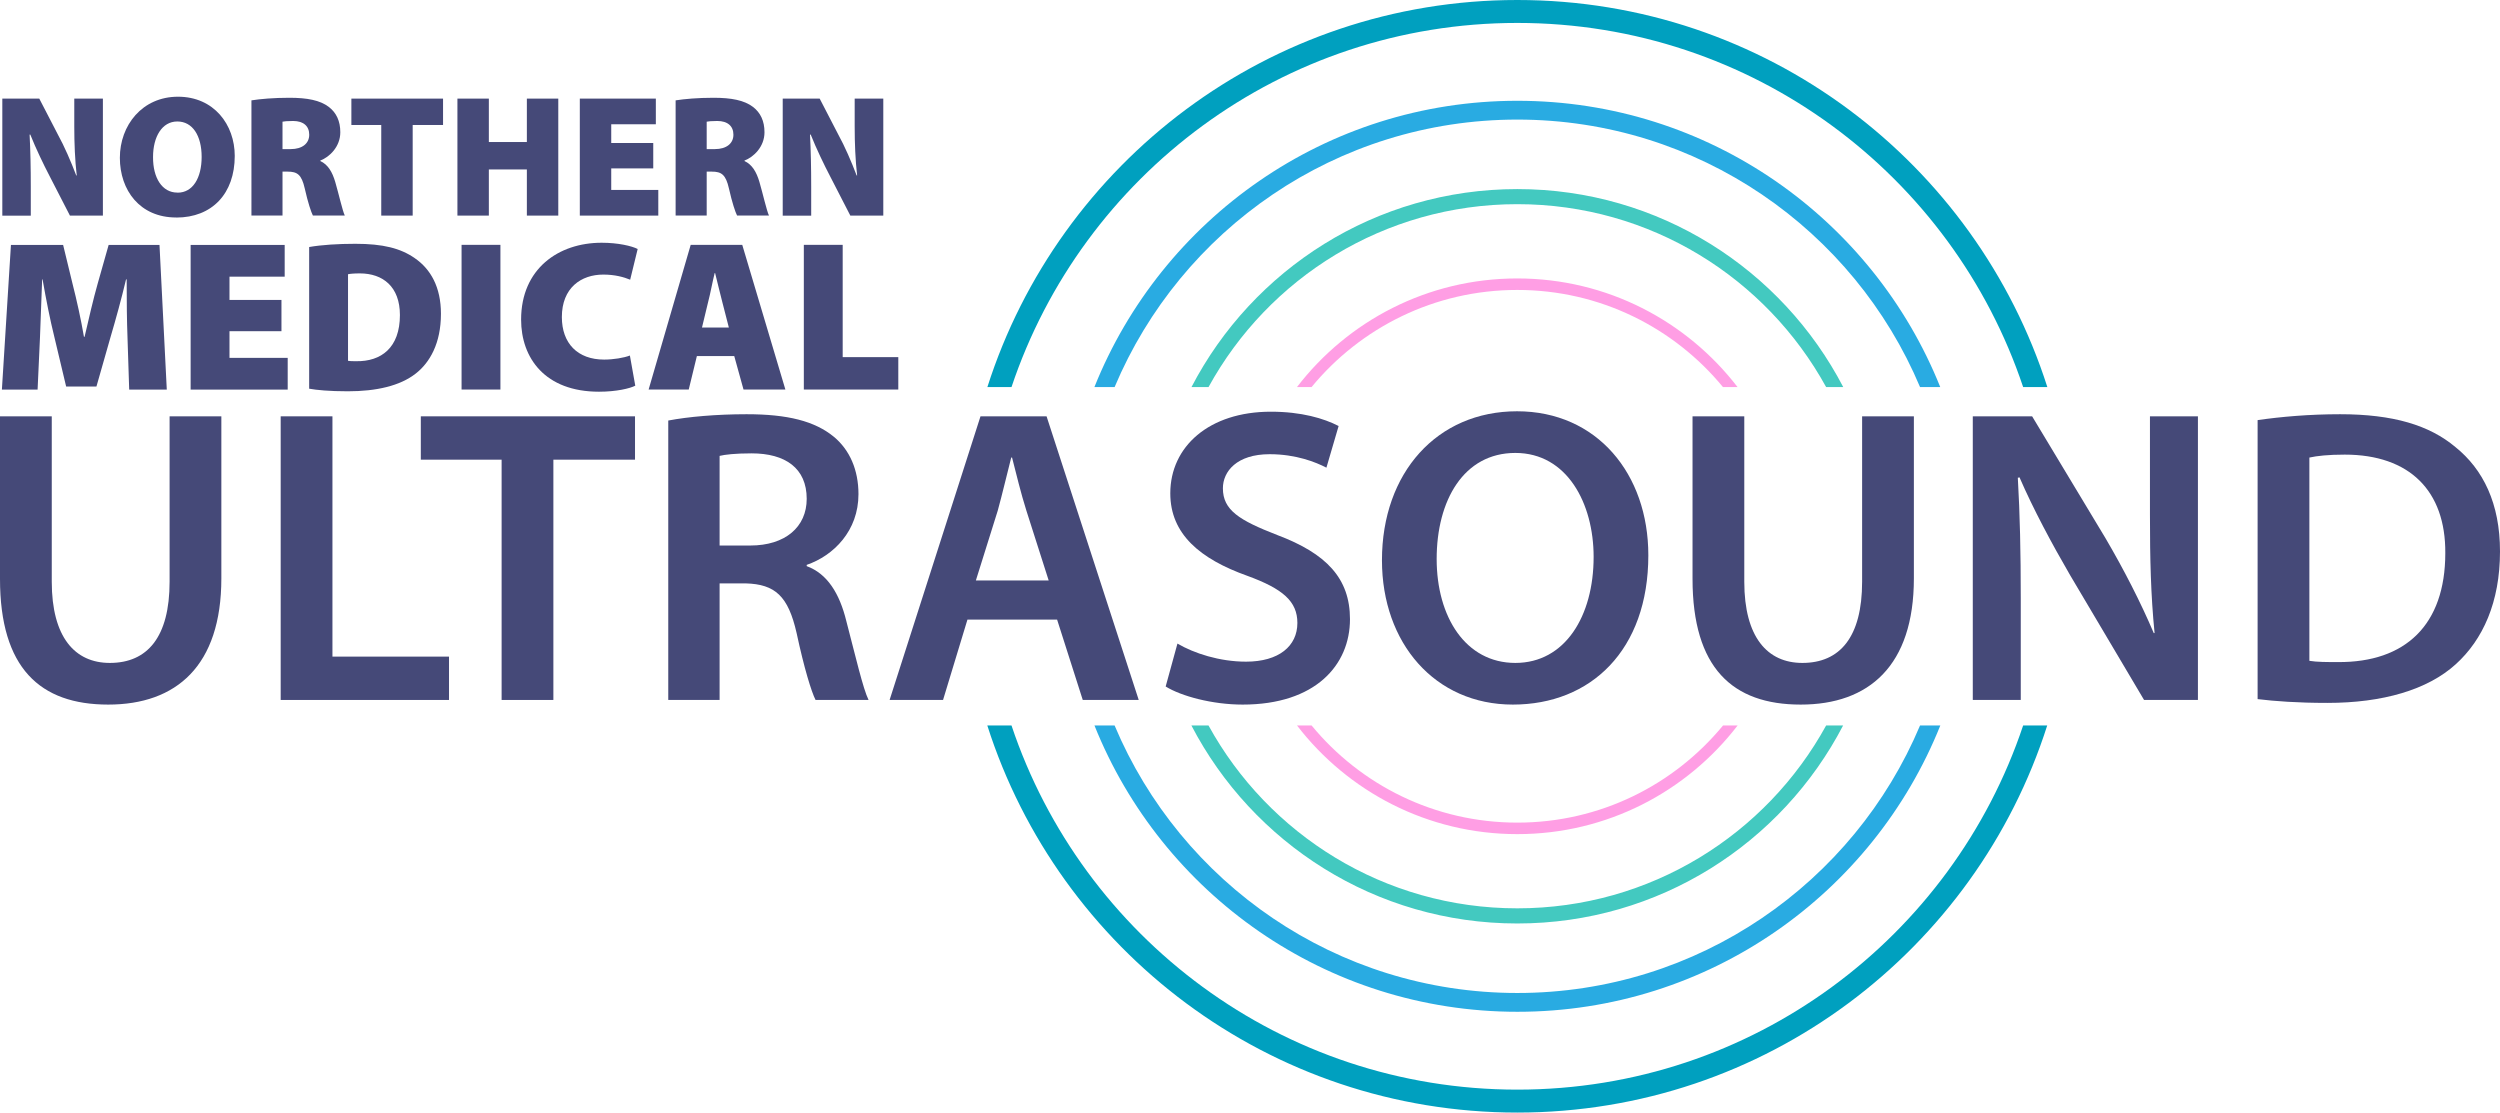
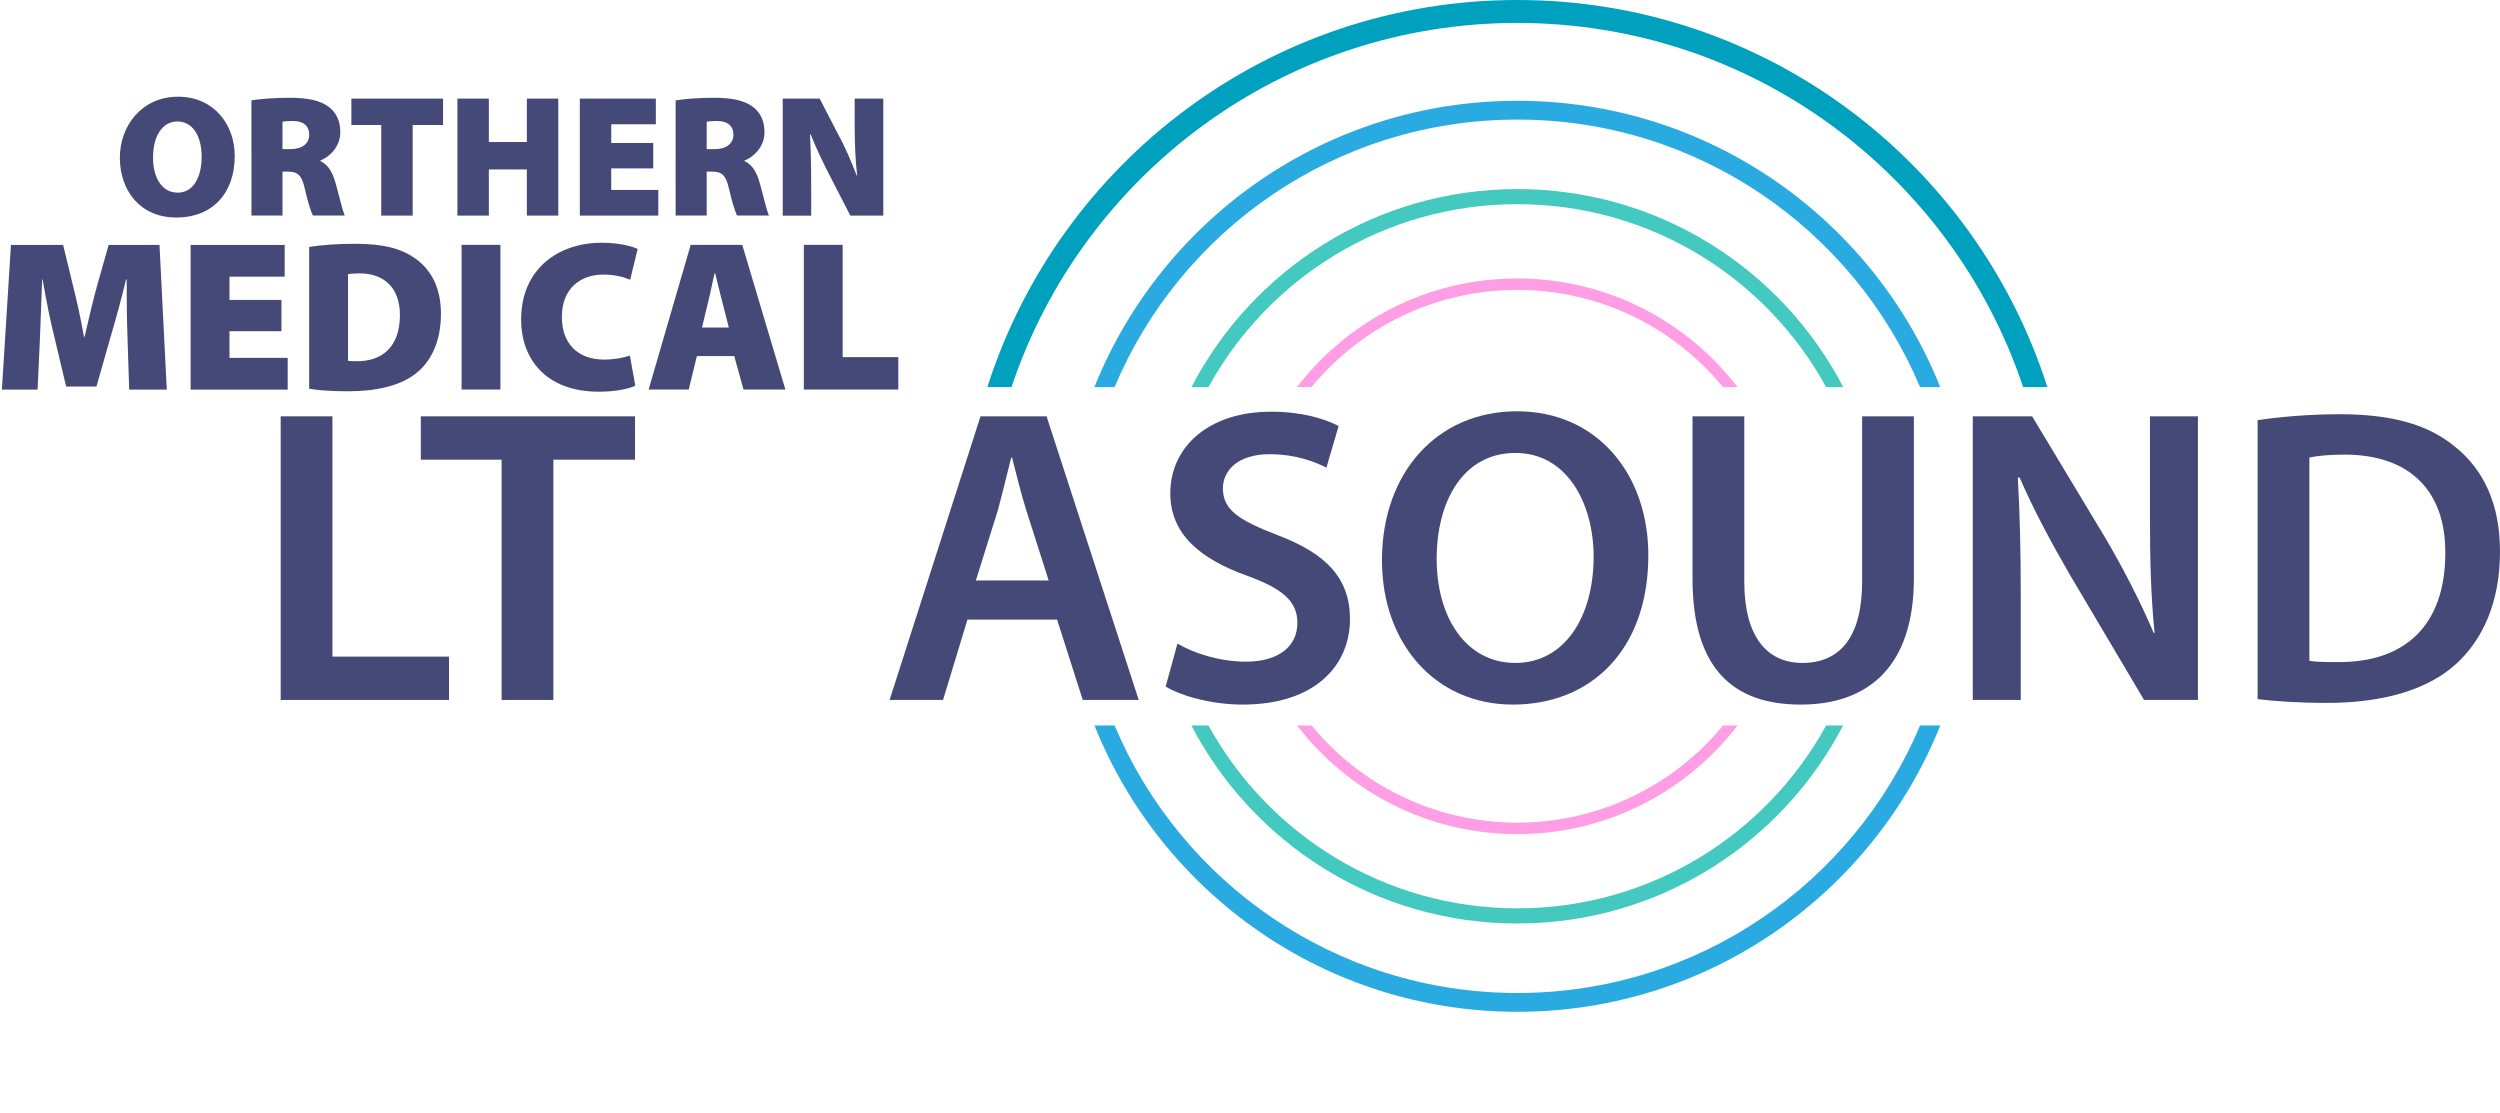
<svg xmlns="http://www.w3.org/2000/svg" id="Layer_2" viewBox="0 0 356.45 158.63">
  <defs>
    <style>.cls-1{fill:#43c9c0;}.cls-1,.cls-2,.cls-3,.cls-4,.cls-5{stroke-width:0px;}.cls-2{fill:#454978;}.cls-3{fill:#29abe2;}.cls-4{fill:#00a0bf;}.cls-5{fill:#ff9ee4;}</style>
  </defs>
  <g id="Layer_1-2">
-     <path class="cls-2" d="m7.38,59.36v23.58c0,7.92,3.3,11.58,8.28,11.58,5.34,0,8.52-3.66,8.52-11.58v-23.58h7.38v23.1c0,12.48-6.42,18-16.14,18S0,95.24,0,82.52v-23.16h7.38Z" />
    <path class="cls-2" d="m40.02,59.36h7.38v34.26h16.62v6.18h-24v-40.44Z" />
    <path class="cls-2" d="m71.52,65.54h-11.52v-6.18h30.54v6.18h-11.64v34.26h-7.38v-34.26Z" />
-     <path class="cls-2" d="m95.28,59.96c2.82-.54,6.9-.9,11.16-.9,5.82,0,9.72.96,12.48,3.24,2.22,1.86,3.48,4.68,3.48,8.16,0,5.22-3.54,8.76-7.38,10.08v.18c2.94,1.08,4.68,3.9,5.64,7.8,1.32,5.04,2.4,9.72,3.18,11.28h-7.56c-.6-1.2-1.62-4.5-2.7-9.54-1.2-5.28-3.06-6.96-7.26-7.08h-3.72v16.62h-7.32v-39.84Zm7.32,17.82h4.38c4.98,0,8.04-2.64,8.04-6.66,0-4.38-3.06-6.48-7.86-6.48-2.34,0-3.84.18-4.56.36v12.78Z" />
    <path class="cls-2" d="m137.94,88.34l-3.48,11.46h-7.62l12.96-40.44h9.42l13.14,40.44h-7.98l-3.66-11.46h-12.78Zm11.58-5.58l-3.18-9.96c-.78-2.46-1.44-5.22-2.04-7.56h-.12c-.6,2.34-1.26,5.16-1.92,7.56l-3.12,9.96h10.38Z" />
    <path class="cls-2" d="m167.88,91.76c2.34,1.38,6,2.58,9.78,2.58,4.68,0,7.32-2.22,7.32-5.52,0-3.06-2.04-4.86-7.14-6.72-6.72-2.4-10.98-5.94-10.98-11.76,0-6.66,5.52-11.64,14.34-11.64,4.38,0,7.56.96,9.66,2.04l-1.74,5.94c-1.5-.78-4.32-1.92-8.1-1.92-4.68,0-6.66,2.46-6.66,4.86,0,3.12,2.34,4.56,7.74,6.66,7.02,2.64,10.38,6.18,10.38,12,0,6.54-4.92,12.18-15.3,12.18-4.32,0-8.76-1.2-10.98-2.58l1.68-6.12Z" />
    <path class="cls-2" d="m235.02,79.16c0,13.56-8.22,21.3-19.32,21.3s-18.66-8.76-18.66-20.58c0-12.48,7.86-21.24,19.26-21.24s18.72,8.94,18.72,20.52Zm-30.18.54c0,8.28,4.14,14.82,11.22,14.82s11.16-6.66,11.16-15.12c0-7.62-3.78-14.82-11.16-14.82s-11.22,6.78-11.22,15.12Z" />
    <path class="cls-2" d="m248.7,59.36v23.58c0,7.92,3.3,11.58,8.28,11.58,5.34,0,8.52-3.66,8.52-11.58v-23.58h7.38v23.1c0,12.48-6.42,18-16.14,18s-15.42-5.22-15.42-17.94v-23.16h7.38Z" />
    <path class="cls-2" d="m281.28,99.8v-40.44h8.46l10.44,17.34c2.64,4.5,5.04,9.18,6.9,13.56h.12c-.54-5.4-.66-10.62-.66-16.8v-14.1h6.84v40.44h-7.68l-10.56-17.82c-2.58-4.44-5.22-9.36-7.2-13.92l-.24.06c.3,5.22.42,10.56.42,17.22v14.46h-6.84Z" />
    <path class="cls-2" d="m321.89,59.9c3.3-.48,7.38-.84,11.76-.84,7.56,0,12.72,1.56,16.44,4.68,3.96,3.18,6.36,8.04,6.36,14.88,0,7.26-2.46,12.6-6.3,16.08-4.02,3.66-10.44,5.52-18.3,5.52-4.26,0-7.5-.24-9.96-.54v-39.78Zm7.38,34.32c1.02.18,2.58.18,4.08.18,9.6.06,15.3-5.28,15.3-15.54.06-8.88-5.1-14.04-14.34-14.04-2.34,0-3.96.18-5.04.42v28.98Z" />
-     <path class="cls-2" d="m.33,30.74V14.06h5.27l2.65,5.12c.92,1.66,1.88,3.89,2.62,5.84h.07c-.25-2.2-.35-4.53-.35-7v-3.96h4.08v16.68h-4.7l-2.85-5.54c-.92-1.76-2-4.01-2.8-6.01h-.1c.12,2.25.17,4.75.17,7.45v4.11H.33Z" />
    <path class="cls-2" d="m25.11,31.01c-5.17,0-8.02-3.89-8.02-8.51s3.17-8.71,8.29-8.71,8.09,3.98,8.09,8.44c0,5.37-3.22,8.79-8.34,8.79h-.02Zm.22-3.54c2.15,0,3.42-2.08,3.42-5.1s-1.29-5.05-3.47-5.05-3.46,2.18-3.46,5.07c-.02,3,1.31,5.07,3.46,5.07h.05Z" />
    <path class="cls-2" d="m35.85,14.31c1.26-.2,3.17-.37,5.4-.37,2.55,0,4.38.35,5.64,1.31,1.06.82,1.63,2,1.63,3.61,0,2.08-1.56,3.54-2.85,4.03v.07c1.09.5,1.71,1.56,2.13,2.99.5,1.71,1.04,4.13,1.36,4.78h-4.55c-.25-.5-.69-1.78-1.16-3.86-.45-1.98-1.06-2.4-2.45-2.4h-.72v6.26h-4.43V14.31Zm4.43,6.95h1.16c1.68,0,2.65-.82,2.65-2.05s-.82-1.96-2.3-1.96c-.84,0-1.29.05-1.51.1v3.91Z" />
    <path class="cls-2" d="m54.36,17.82h-4.26v-3.76h13.07v3.76h-4.33v12.92h-4.48v-12.92Z" />
    <path class="cls-2" d="m69.7,14.06v6.19h5.42v-6.19h4.48v16.68h-4.48v-6.58h-5.42v6.58h-4.48V14.06h4.48Z" />
    <path class="cls-2" d="m93.14,24.01h-5.99v3.07h6.71v3.66h-11.19V14.06h10.84v3.66h-6.36v2.67h5.99v3.61Z" />
    <path class="cls-2" d="m96.33,14.31c1.26-.2,3.17-.37,5.4-.37,2.55,0,4.38.35,5.64,1.31,1.06.82,1.63,2,1.63,3.61,0,2.08-1.56,3.54-2.85,4.03v.07c1.09.5,1.71,1.56,2.13,2.99.5,1.71,1.04,4.13,1.36,4.78h-4.55c-.25-.5-.69-1.78-1.16-3.86-.45-1.98-1.06-2.4-2.45-2.4h-.72v6.26h-4.43V14.31Zm4.43,6.95h1.16c1.68,0,2.65-.82,2.65-2.05s-.82-1.96-2.3-1.96c-.84,0-1.29.05-1.51.1v3.91Z" />
    <path class="cls-2" d="m111.6,30.74V14.06h5.27l2.65,5.12c.92,1.66,1.88,3.89,2.62,5.84h.07c-.25-2.2-.35-4.53-.35-7v-3.96h4.08v16.68h-4.7l-2.85-5.54c-.92-1.76-2-4.01-2.8-6.01h-.1c.12,2.25.17,4.75.17,7.45v4.11h-4.08Z" />
    <path class="cls-2" d="m18.18,48.14c-.09-2.33-.12-5.08-.12-8.3h-.09c-.64,2.72-1.5,5.82-2.17,8.08l-2.05,7.19h-4.32l-1.71-7.19c-.55-2.2-1.16-5.26-1.65-8.08h-.06c-.12,2.91-.21,5.97-.31,8.3l-.34,7.41H.27l1.29-20.63h7.44l1.35,5.57c.58,2.27,1.19,5.02,1.62,7.53h.09c.58-2.51,1.25-5.42,1.87-7.59l1.56-5.51h7.25l1.04,20.63h-5.36l-.24-7.41Z" />
    <path class="cls-2" d="m40.13,47.22h-7.41v3.8h8.3v4.53h-13.84v-20.63h13.41v4.53h-7.87v3.31h7.41v4.47Z" />
    <path class="cls-2" d="m44.08,35.22c1.78-.31,4.13-.46,6.58-.46,3.95,0,6.46.64,8.48,2.05,2.27,1.56,3.73,4.13,3.73,7.93,0,4.22-1.59,6.95-3.58,8.51-2.26,1.78-5.66,2.54-9.7,2.54-2.66,0-4.44-.18-5.51-.37v-20.2Zm5.54,16.22c.28.06.79.06,1.16.06,3.58.06,6.24-1.93,6.24-6.58,0-4.04-2.42-5.94-5.72-5.94-.86,0-1.41.06-1.68.12v12.34Z" />
    <path class="cls-2" d="m71.35,34.91v20.63h-5.54v-20.63h5.54Z" />
    <path class="cls-2" d="m90.58,54.99c-.77.4-2.72.86-5.17.86-7.71,0-11.11-4.81-11.11-10.28,0-7.25,5.33-10.96,11.48-10.96,2.36,0,4.29.46,5.14.89l-1.07,4.38c-.89-.37-2.17-.73-3.83-.73-3.15,0-5.91,1.87-5.91,6.06,0,3.73,2.23,6.06,6.03,6.06,1.32,0,2.82-.25,3.67-.58l.77,4.32Z" />
    <path class="cls-2" d="m99.36,50.77l-1.16,4.77h-5.72l6-20.63h7.35l6.15,20.63h-5.97l-1.32-4.77h-5.33Zm4.56-4.07l-.95-3.7c-.31-1.16-.7-2.85-1.01-4.07h-.06c-.31,1.22-.61,2.91-.92,4.07l-.89,3.7h3.83Z" />
    <path class="cls-2" d="m114.61,34.91h5.54v16.01h7.93v4.62h-13.47v-20.63Z" />
    <path class="cls-5" d="m187,55.19c6.97-8.46,17.52-13.85,29.33-13.85s22.37,5.39,29.33,13.85h2.08c-7.24-9.41-18.61-15.49-31.41-15.49s-24.17,6.07-31.41,15.49h2.07Z" />
    <path class="cls-5" d="m245.67,103.44c-6.97,8.46-17.52,13.85-29.33,13.85s-22.37-5.39-29.33-13.85h-2.08c7.24,9.41,18.61,15.49,31.41,15.49s24.17-6.07,31.41-15.49h-2.08Z" />
    <path class="cls-1" d="m172.31,55.19c8.53-15.54,25.05-26.08,44.03-26.08s35.5,10.54,44.03,26.08h2.44c-8.73-16.77-26.25-28.23-46.47-28.23s-37.74,11.46-46.46,28.23h2.44Z" />
    <path class="cls-1" d="m260.37,103.44c-8.53,15.54-25.05,26.07-44.03,26.07s-35.5-10.54-44.03-26.07h-2.44c8.73,16.77,26.25,28.23,46.46,28.23s37.74-11.46,46.46-28.23h-2.43Z" />
    <path class="cls-4" d="m144.22,55.19C154.31,25.02,182.78,3.27,216.34,3.27s62.03,21.75,72.12,51.92h3.45C281.69,23.18,251.73,0,216.34,0s-65.35,23.18-75.56,55.19h3.45Z" />
-     <path class="cls-4" d="m288.46,103.44c-10.09,30.17-38.55,51.92-72.12,51.92s-62.03-21.75-72.12-51.92h-3.45c10.21,32,40.18,55.19,75.56,55.19s65.35-23.18,75.56-55.19h-3.45Z" />
    <path class="cls-3" d="m158.92,55.19c9.43-22.41,31.59-38.14,57.42-38.14s47.99,15.74,57.42,38.14h2.88c-9.58-23.92-32.96-40.82-60.3-40.82s-50.72,16.9-60.3,40.82h2.87Z" />
    <path class="cls-3" d="m273.76,103.44c-9.43,22.41-31.59,38.14-57.42,38.14s-47.99-15.73-57.42-38.14h-2.87c9.58,23.92,32.96,40.82,60.3,40.82s50.72-16.9,60.3-40.82h-2.88Z" />
  </g>
</svg>